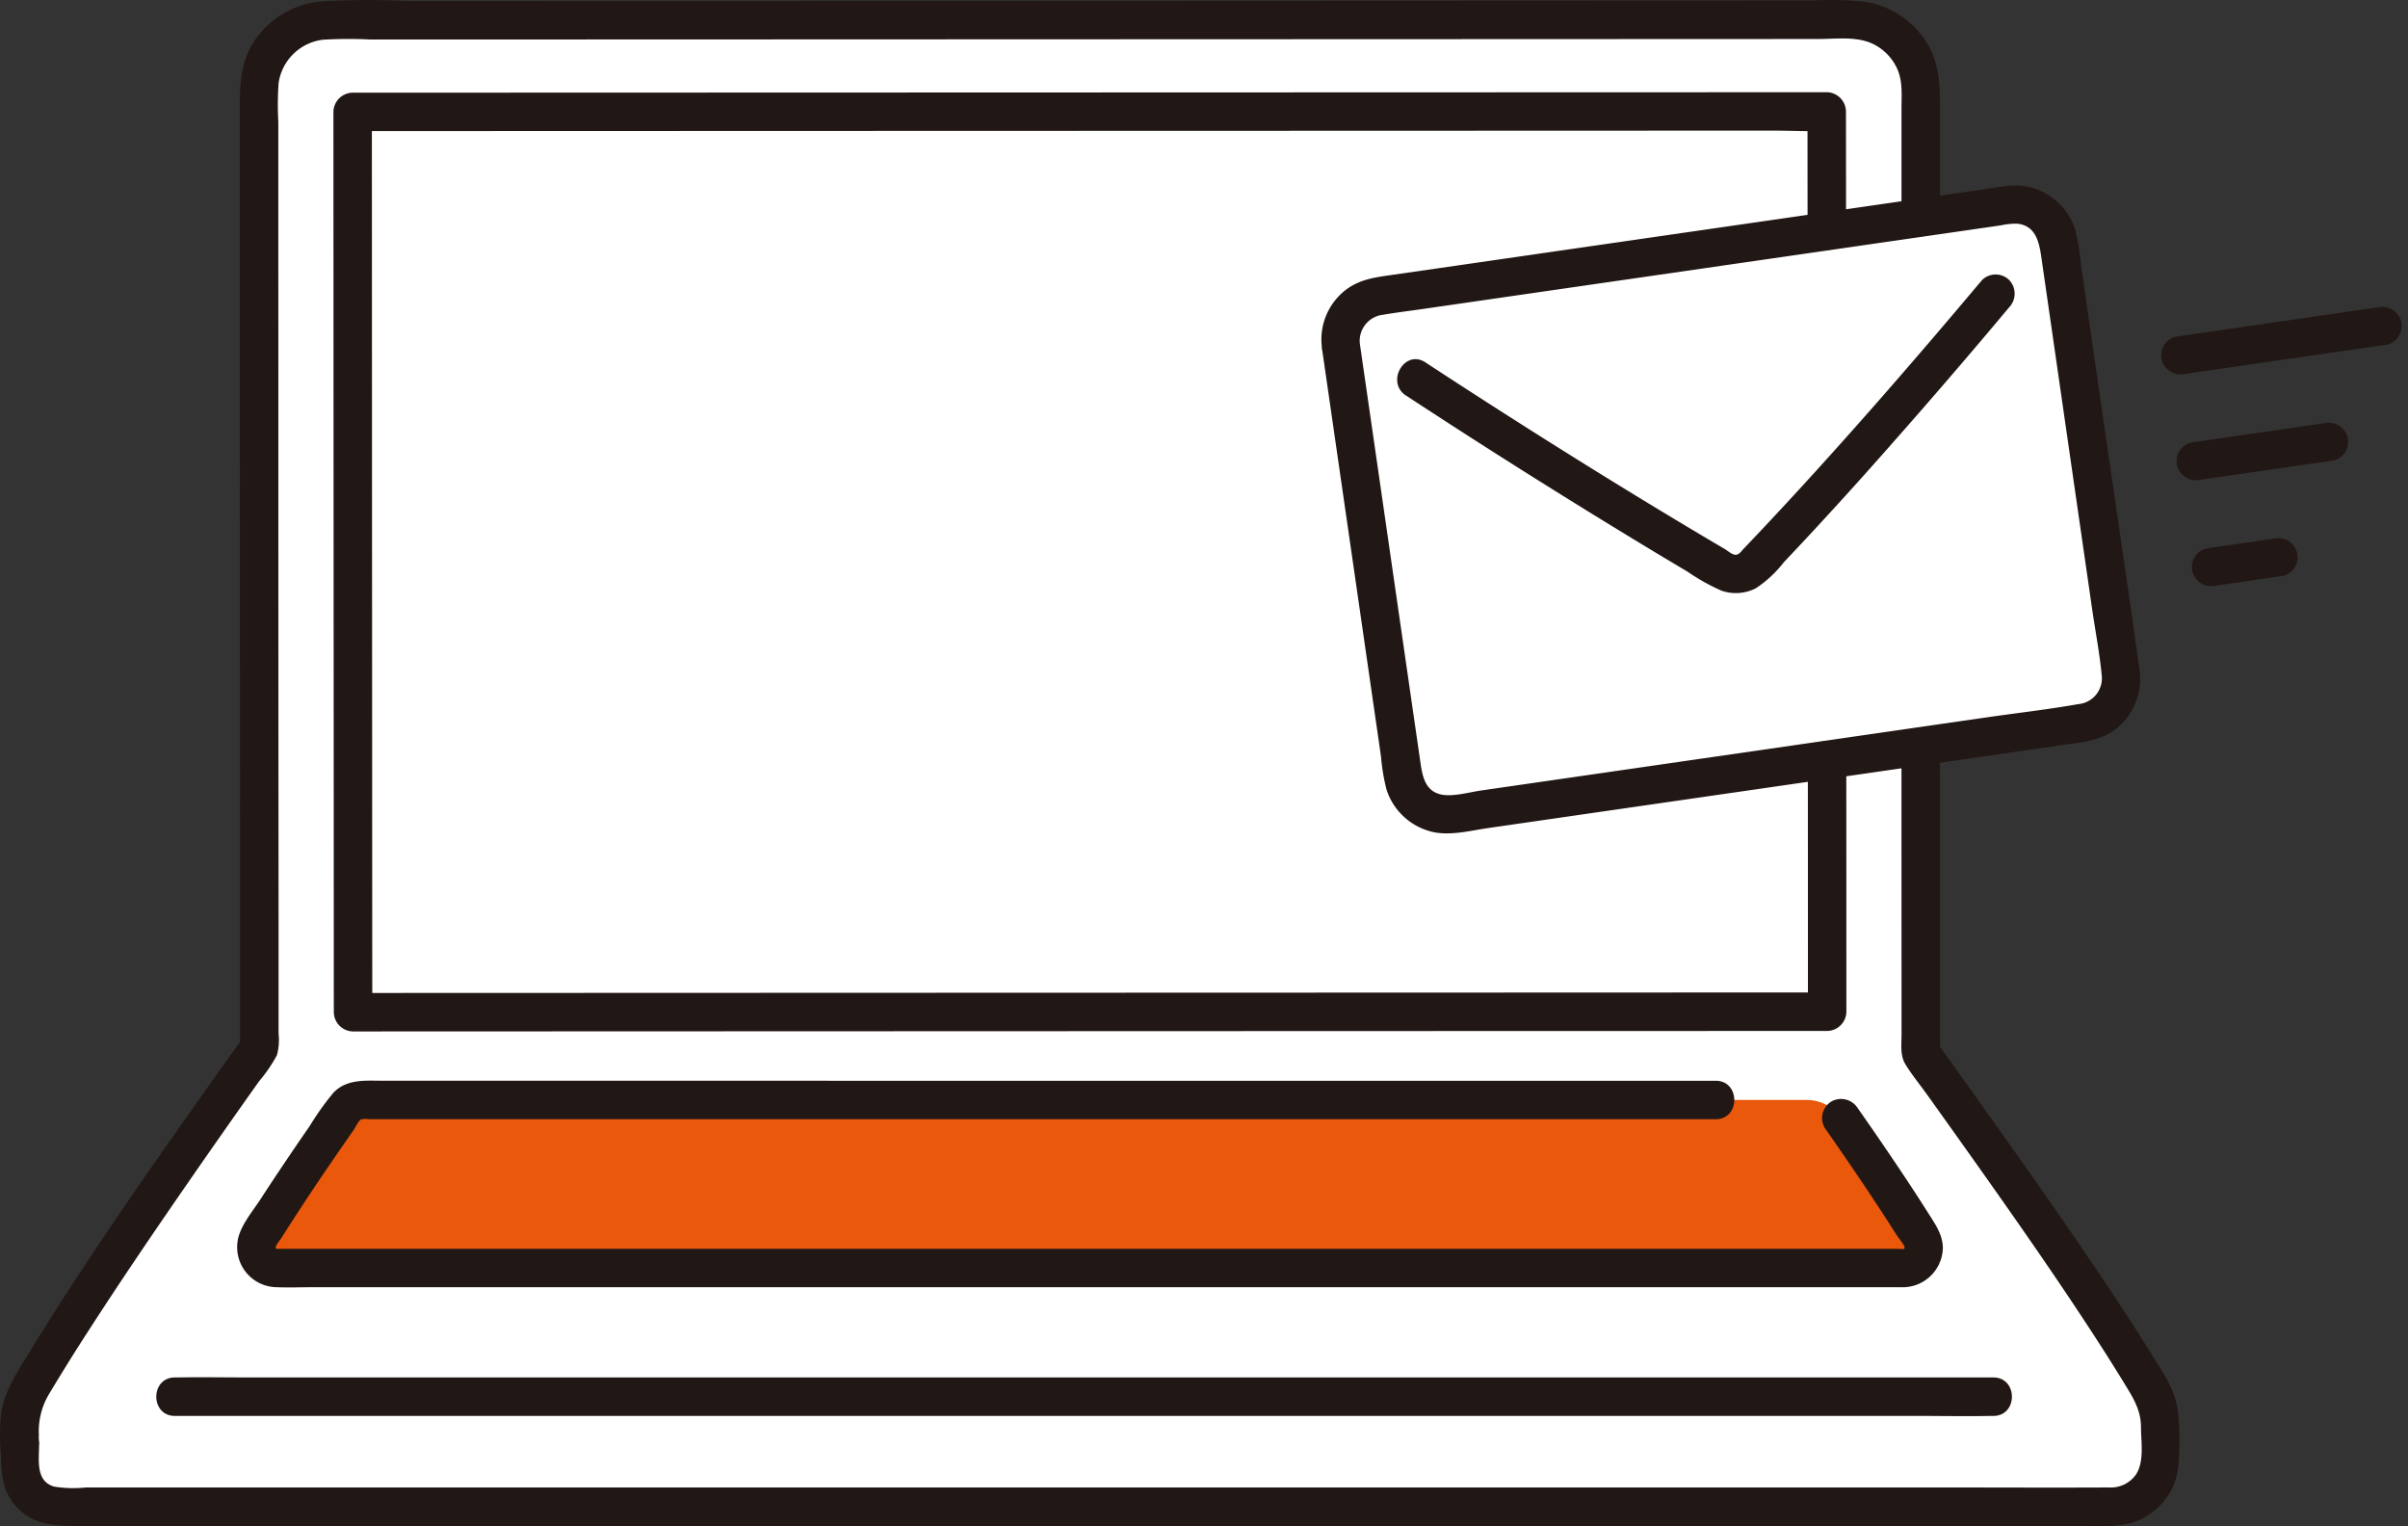
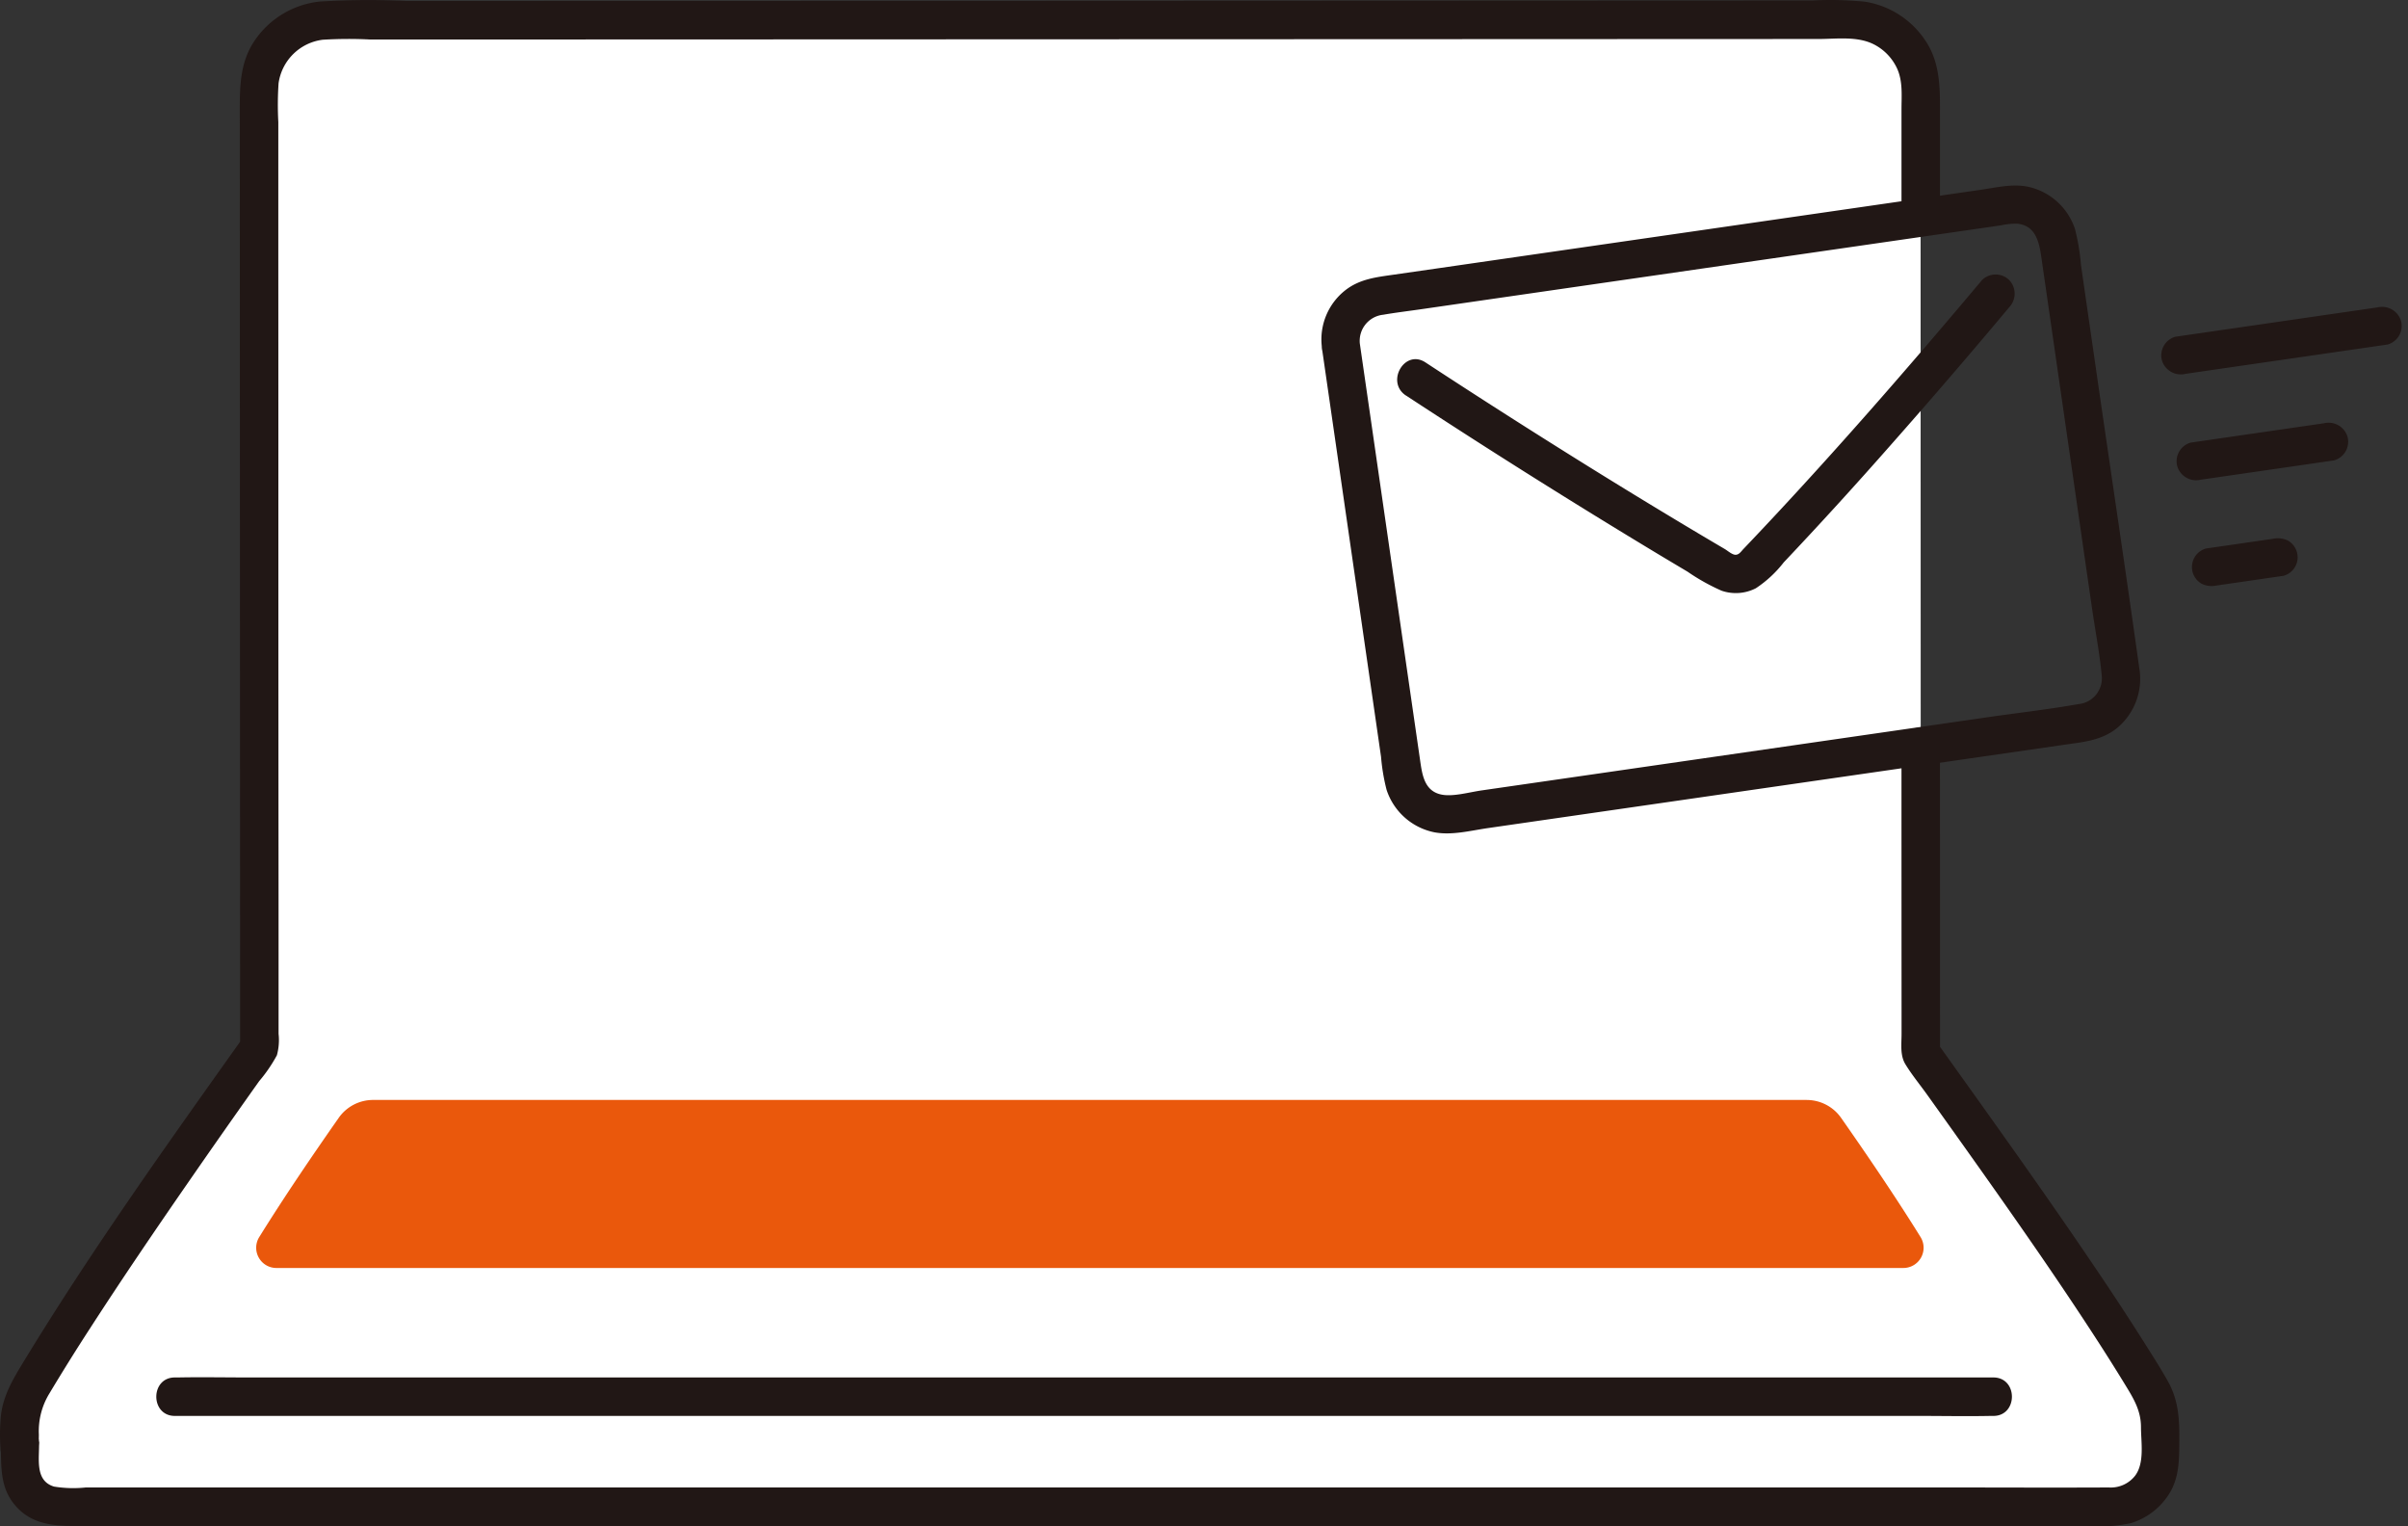
<svg xmlns="http://www.w3.org/2000/svg" width="202" height="128" fill="none" viewBox="0 0 202 128">
  <rect x="0" y="0" width="202" height="128" fill="#333333" stroke="none" />
  <g clip-path="url(#a)">
    <path fill="#fff" d="m21.75 69.244-.024-61.718a5.827 5.827 0 0 1 5.83-5.832l127.721-.044a5.832 5.832 0 0 1 5.836 5.834c0 22.088.01 57.962.018 80.817 4.614 6.483 14.515 20.128 19.353 28.394.48.821.732 1.757.73 2.708 0 .844-.018 1.864-.018 2.919a4.05 4.05 0 0 1-4.049 4.044H5.04c-.444 0-.883-.087-1.292-.256a3.39 3.39 0 0 1-1.828-1.827 3.38 3.38 0 0 1-.257-1.292c0-5.208-.02 1.529-.02-3.58a5.38 5.38 0 0 1 .732-2.72c4.894-8.356 14.832-22.43 19.38-28.817 0-4.71-.002-11.21-.006-18.63Z" />
-     <path fill="#fff" d="m112.315 28.942 5.253 36.315c.069.481.233.944.482 1.362a3.687 3.687 0 0 0 2.27 1.695 3.7 3.7 0 0 0 1.443.076c12.734-1.843 39.853-5.762 53.169-7.69a3.696 3.696 0 0 0 3.133-4.194 51419.375 51419.375 0 0 1-5.253-36.312 3.7 3.7 0 0 0-2.75-3.059 3.692 3.692 0 0 0-1.442-.075c-11.168 1.613-40.728 5.89-53.171 7.69a3.69 3.69 0 0 0-3.059 2.75c-.12.47-.145.961-.075 1.442Z" />
    <path fill="#EA580C" d="M151.559 92.257a3.522 3.522 0 0 1 2.894 1.512c2.195 3.135 4.555 6.6 6.653 9.978a1.695 1.695 0 0 1 .046 1.724 1.696 1.696 0 0 1-1.485.876H23.192a1.69 1.69 0 0 1-1.484-.868 1.694 1.694 0 0 1 .035-1.719c2.103-3.386 4.47-6.86 6.67-10.004a3.52 3.52 0 0 1 2.889-1.502h120.259" />
-     <path fill="#211715" d="M153.061 94.584a276.284 276.284 0 0 1 4.072 5.963c.647.975 1.284 1.957 1.911 2.946.175.276.631.842.707 1.04.051.135.009.202-.096.225-.043.011-.403-.022-.52-.022H24.066c-.275 0-.616 0-.864.006-.011 0-.117-.186-.096 0-.03-.264.351-.672.538-.973a201.732 201.732 0 0 1 4.07-6.17c.646-.947 1.299-1.89 1.956-2.829.15-.214.395-.772.63-.887.215-.043.437-.047.654-.013h112.973c2.076 0 2.079-3.226 0-3.226H32.237c-1.486 0-3.133-.192-4.262 1A22.858 22.858 0 0 0 26 94.411a294.718 294.718 0 0 0-2.15 3.15c-.66.98-1.312 1.966-1.956 2.956-.638.987-1.552 2.054-1.881 3.2a3.358 3.358 0 0 0 3.193 4.243c.997.038 2.001 0 3 0h131.943c.435 0 .869.005 1.304 0a3.373 3.373 0 0 0 2.433-.884 3.385 3.385 0 0 0 1.094-2.346c.013-1.109-.577-1.965-1.149-2.866a175.67 175.67 0 0 0-1.909-2.947 281.209 281.209 0 0 0-4.073-5.962 1.655 1.655 0 0 0-2.206-.578 1.628 1.628 0 0 0-.742.984c-.108.413-.049.852.163 1.222l-.002.001ZM151.655 63.72c.006 7.045.008 14.09.007 21.135l1.612-1.613c-6.028 0-12.056 0-18.084.003l-26.797.009-29.863.01-27.61.01-19.666.007h-1.638l1.613 1.613-.01-19.87a535067.463 535067.463 0 0 1-.024-55.64l-1.613 1.612 19.23-.007 30.576-.01 33.31-.01 27.431-.01h8.82c1.357 0 2.75.09 4.104 0 .062-.003.125 0 .186 0l-1.612-1.612c0 3.353.002 6.707.006 10.06 0 2.076 3.226 2.079 3.226 0 0-3.354-.002-6.707-.007-10.06a1.637 1.637 0 0 0-1.613-1.613l-10.631.004-26.152.008-33.061.011-31.357.01-20.97.007h-1.486a1.636 1.636 0 0 0-1.612 1.613c.003 11.513.008 23.028.014 34.546L28 77.868c0 2.342.001 4.685.003 7.027a1.636 1.636 0 0 0 1.613 1.613l18.376-.007 26.946-.01 29.872-.011 27.478-.009c6.464 0 12.928-.001 19.392-.004h1.594a1.637 1.637 0 0 0 1.613-1.612c0-7.045-.002-14.09-.007-21.134 0-2.075-3.225-2.08-3.225 0Z" />
    <path fill="#211715" d="M159.51 62.585c0 7.302.002 14.606.006 21.911v2.222c0 .853-.138 1.783.319 2.536.544.896 1.236 1.73 1.844 2.583 1.53 2.139 3.055 4.28 4.575 6.425 3.36 4.749 6.688 9.523 9.842 14.411a168.94 168.94 0 0 1 2.065 3.283c.739 1.213 1.437 2.262 1.44 3.733 0 1.259.313 2.973-.476 4.058a2.587 2.587 0 0 1-2.229 1.008c-4.563.024-9.127 0-13.691 0H7.197a9.986 9.986 0 0 1-2.664-.074c-1.68-.506-1.196-2.46-1.262-3.802a1.621 1.621 0 0 0-1.399-1.584 1.592 1.592 0 0 0-1.77 1.155c-.05.345-.037.663-.066 1.008H3.26c-.027-.374 0-.76 0-1.135a6.047 6.047 0 0 1 .874-3.436 178.55 178.55 0 0 1 3.463-5.546c2.727-4.218 5.556-8.372 8.417-12.499a838.327 838.327 0 0 1 5.723-8.16 12.465 12.465 0 0 0 1.492-2.18 4.81 4.81 0 0 0 .14-1.795V80.926c0-3.068-.002-6.135-.005-9.202-.009-11.284-.013-22.567-.012-33.85 0-5.543-.002-11.086-.005-16.63V10.24a27.01 27.01 0 0 1 .021-3.25 4.277 4.277 0 0 1 3.707-3.657c1.32-.08 2.643-.087 3.965-.02h9.228l23.236-.008 27.162-.01 27.519-.01 24.402-.01 9.946-.004c1.519 0 3.292-.261 4.683.462a4.284 4.284 0 0 1 1.936 2.036c.479 1.075.359 2.255.359 3.402v9.09c0 2.077 3.226 2.08 3.226 0V9.947c0-2.322.112-4.605-1.267-6.609A7.484 7.484 0 0 0 156.437.14a29.84 29.84 0 0 0-4.393-.102L133.35.046 86.586.068 42.454.079H34.03a66.878 66.878 0 0 0-7.203.05 7.555 7.555 0 0 0-5.449 3.252c-1.26 1.833-1.264 3.883-1.263 6.015a905365.988 905365.988 0 0 0 .026 72.256v6.226l.219-.814c-6.337 8.907-12.721 17.84-18.405 27.184-.904 1.488-1.754 2.906-1.897 4.689-.07.839-.077 1.681-.02 2.521a1.61 1.61 0 0 0 1.613 1.613 1.611 1.611 0 0 0 1.612-1.613c.02-.244.076-1.019-.05-.149l-3.168-.428c.1 1.998-.146 3.853 1.313 5.474 1.276 1.421 2.986 1.627 4.77 1.627H175.16c1.206.098 2.42.018 3.602-.235a5.79 5.79 0 0 0 3.211-2.47c.833-1.344.829-2.798.843-4.327.017-1.808-.038-3.449-.941-5.071-.569-1.022-1.205-2.016-1.827-3.003a234.502 234.502 0 0 0-4.315-6.59c-3.098-4.588-6.295-9.11-9.51-13.617a7266.62 7266.62 0 0 0-3.701-5.181l.22.814c0-8.573-.002-17.145-.006-25.717 0-2.075-3.226-2.08-3.226 0Z" />
    <path fill="#211715" d="M167.215 115.529H20.871c-1.98 0-3.965-.039-5.944 0h-.257c-2.075 0-2.079 3.226 0 3.226h146.344c1.981 0 3.965.04 5.945 0h.256c2.076 0 2.08-3.226 0-3.226ZM110.929 29.442l3.605 24.923.884 6.113.433 2.993c.076.936.232 1.864.466 2.773a5.326 5.326 0 0 0 4.002 3.561c1.464.277 3.028-.138 4.485-.35l39.674-5.735 8.679-1.256c1.584-.23 3.114-.346 4.415-1.386a5.361 5.361 0 0 0 1.882-5.067c-1.155-8.282-2.399-16.553-3.595-24.83l-.9-6.232-.391-2.71a17.999 17.999 0 0 0-.502-3.025 5.339 5.339 0 0 0-3.89-3.54c-1.323-.289-2.688.051-4.004.242l-16.732 2.42-19.978 2.889-8.776 1.269-3.732.537c-1.499.217-2.906.36-4.14 1.344a5.243 5.243 0 0 0-1.937 4.637 1.66 1.66 0 0 0 1.612 1.613 1.625 1.625 0 0 0 1.613-1.613 2.203 2.203 0 0 1 1.933-2.615c1.072-.185 2.157-.313 3.233-.47l7.752-1.122 18.718-2.707 17.24-2.493 3.459-.5 1.445-.21c.434-.095.877-.14 1.321-.134 1.528.139 1.845 1.478 2.029 2.749l.82 5.677c1.149 7.965 2.299 15.928 3.45 23.89.265 1.835.626 3.683.801 5.53a2.184 2.184 0 0 1-.455 1.639 2.167 2.167 0 0 1-1.497.808c-2.554.453-5.144.743-7.709 1.115l-38.333 5.543-4.008.579c-1.075.156-2.374.537-3.343.358-1.503-.28-1.661-1.722-1.843-2.978l-.829-5.728-3.474-24.02-.773-5.339a1.622 1.622 0 0 0-1.984-1.126 1.653 1.653 0 0 0-1.126 1.984Z" />
    <path fill="#211715" d="M117.947 33.173a654.578 654.578 0 0 0 21.197 13.33c.807.483 1.613.965 2.419 1.444.897.62 1.851 1.153 2.849 1.594a3.678 3.678 0 0 0 2.879-.202 9.767 9.767 0 0 0 2.338-2.168 371.266 371.266 0 0 0 8.962-9.827 562.356 562.356 0 0 0 9.957-11.575 1.658 1.658 0 0 0 0-2.28 1.626 1.626 0 0 0-2.281 0c-5.51 6.554-11.12 13.025-16.949 19.298a328.694 328.694 0 0 1-3.063 3.254c-.207.216-.382.517-.71.486-.269-.026-.633-.347-.852-.476a447.41 447.41 0 0 1-3.665-2.177 584.442 584.442 0 0 1-10.327-6.344 666.78 666.78 0 0 1-11.127-7.137c-1.74-1.143-3.36 1.65-1.628 2.785l.001-.005ZM199.429 25.783l-14.807 2.15-2.138.31a1.624 1.624 0 0 0-1.126 1.983 1.655 1.655 0 0 0 1.983 1.127l14.807-2.147 2.139-.31a1.622 1.622 0 0 0 1.127-1.984 1.66 1.66 0 0 0-1.985-1.127v-.002ZM194.942 35.502l-9.782 1.418-1.389.202a1.624 1.624 0 0 0-1.126 1.984 1.654 1.654 0 0 0 1.983 1.126l9.782-1.418 1.389-.202a1.624 1.624 0 0 0 1.127-1.983 1.656 1.656 0 0 0-1.984-1.127ZM190.702 45.185l-4.941.717-.702.101a1.614 1.614 0 0 0-.964.74 1.65 1.65 0 0 0-.163 1.243c.114.404.378.749.739.963a1.89 1.89 0 0 0 1.244.163l4.941-.717.701-.101a1.615 1.615 0 0 0 1.17-1.334 1.62 1.62 0 0 0-.785-1.612 1.885 1.885 0 0 0-1.242-.163h.002Z" />
  </g>
  <defs>
    <clipPath id="a">
      <path fill="#fff" d="M0 0h201.463v128H0z" />
    </clipPath>
  </defs>
</svg>